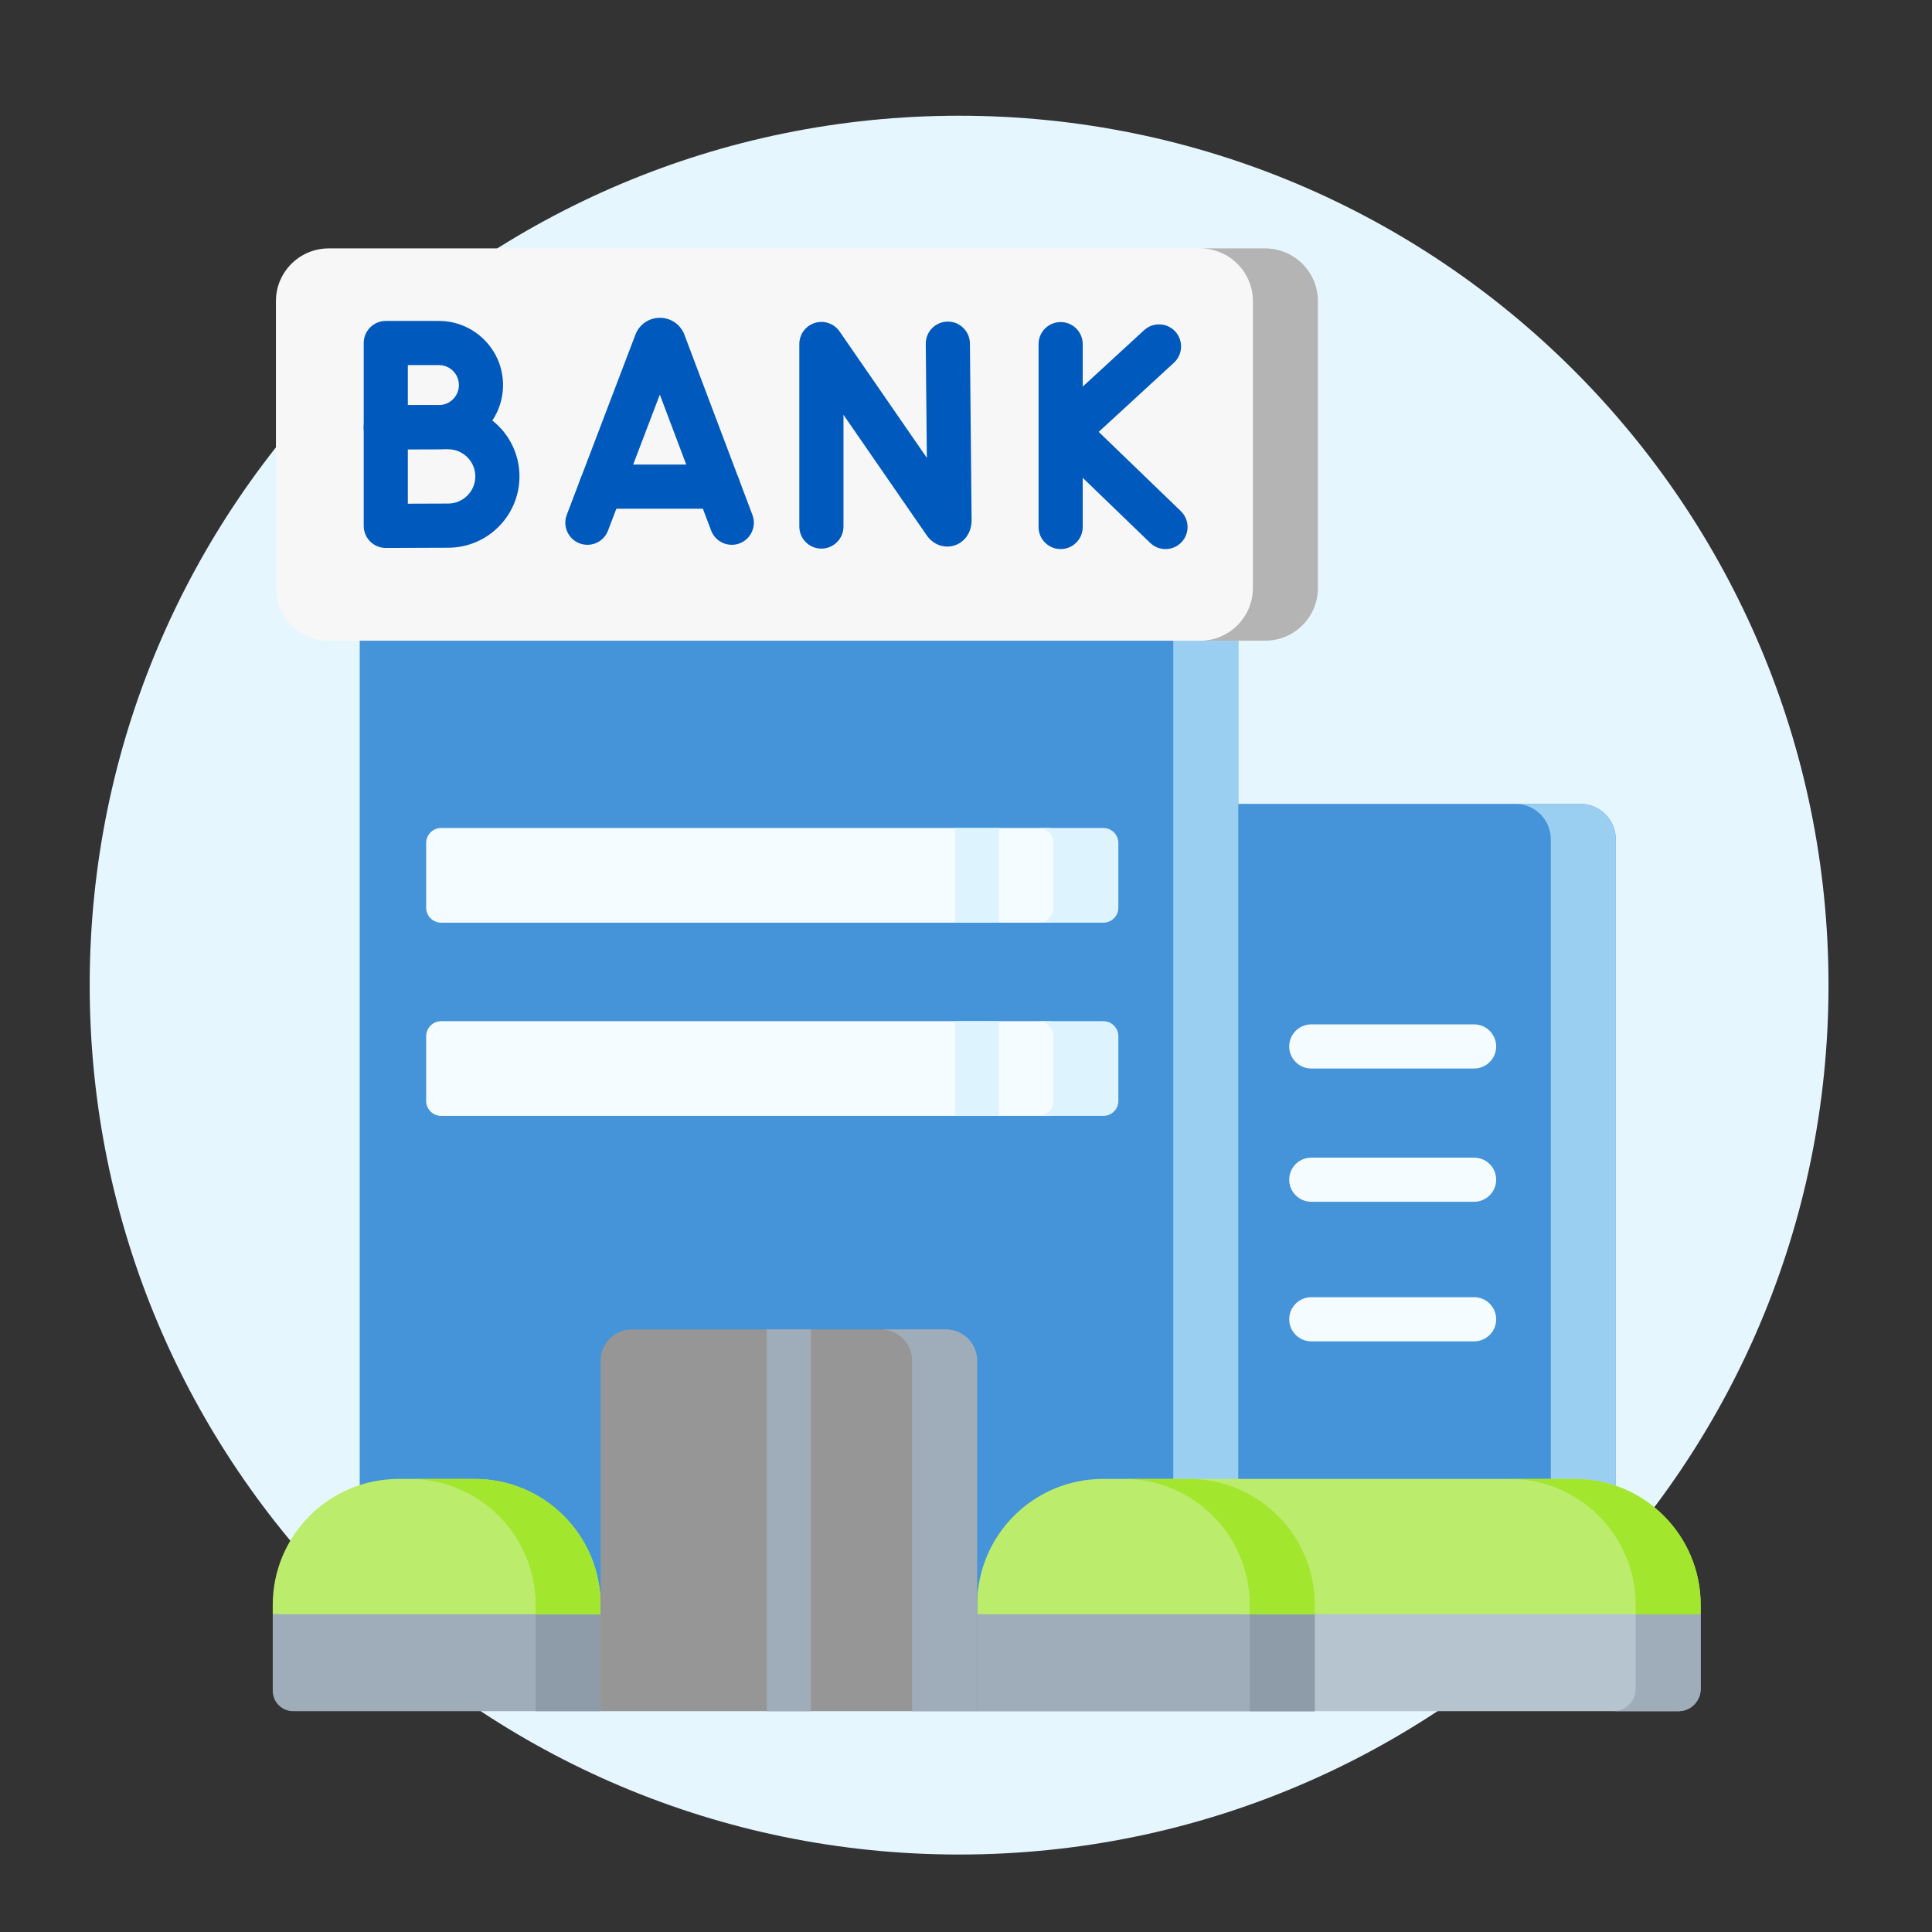
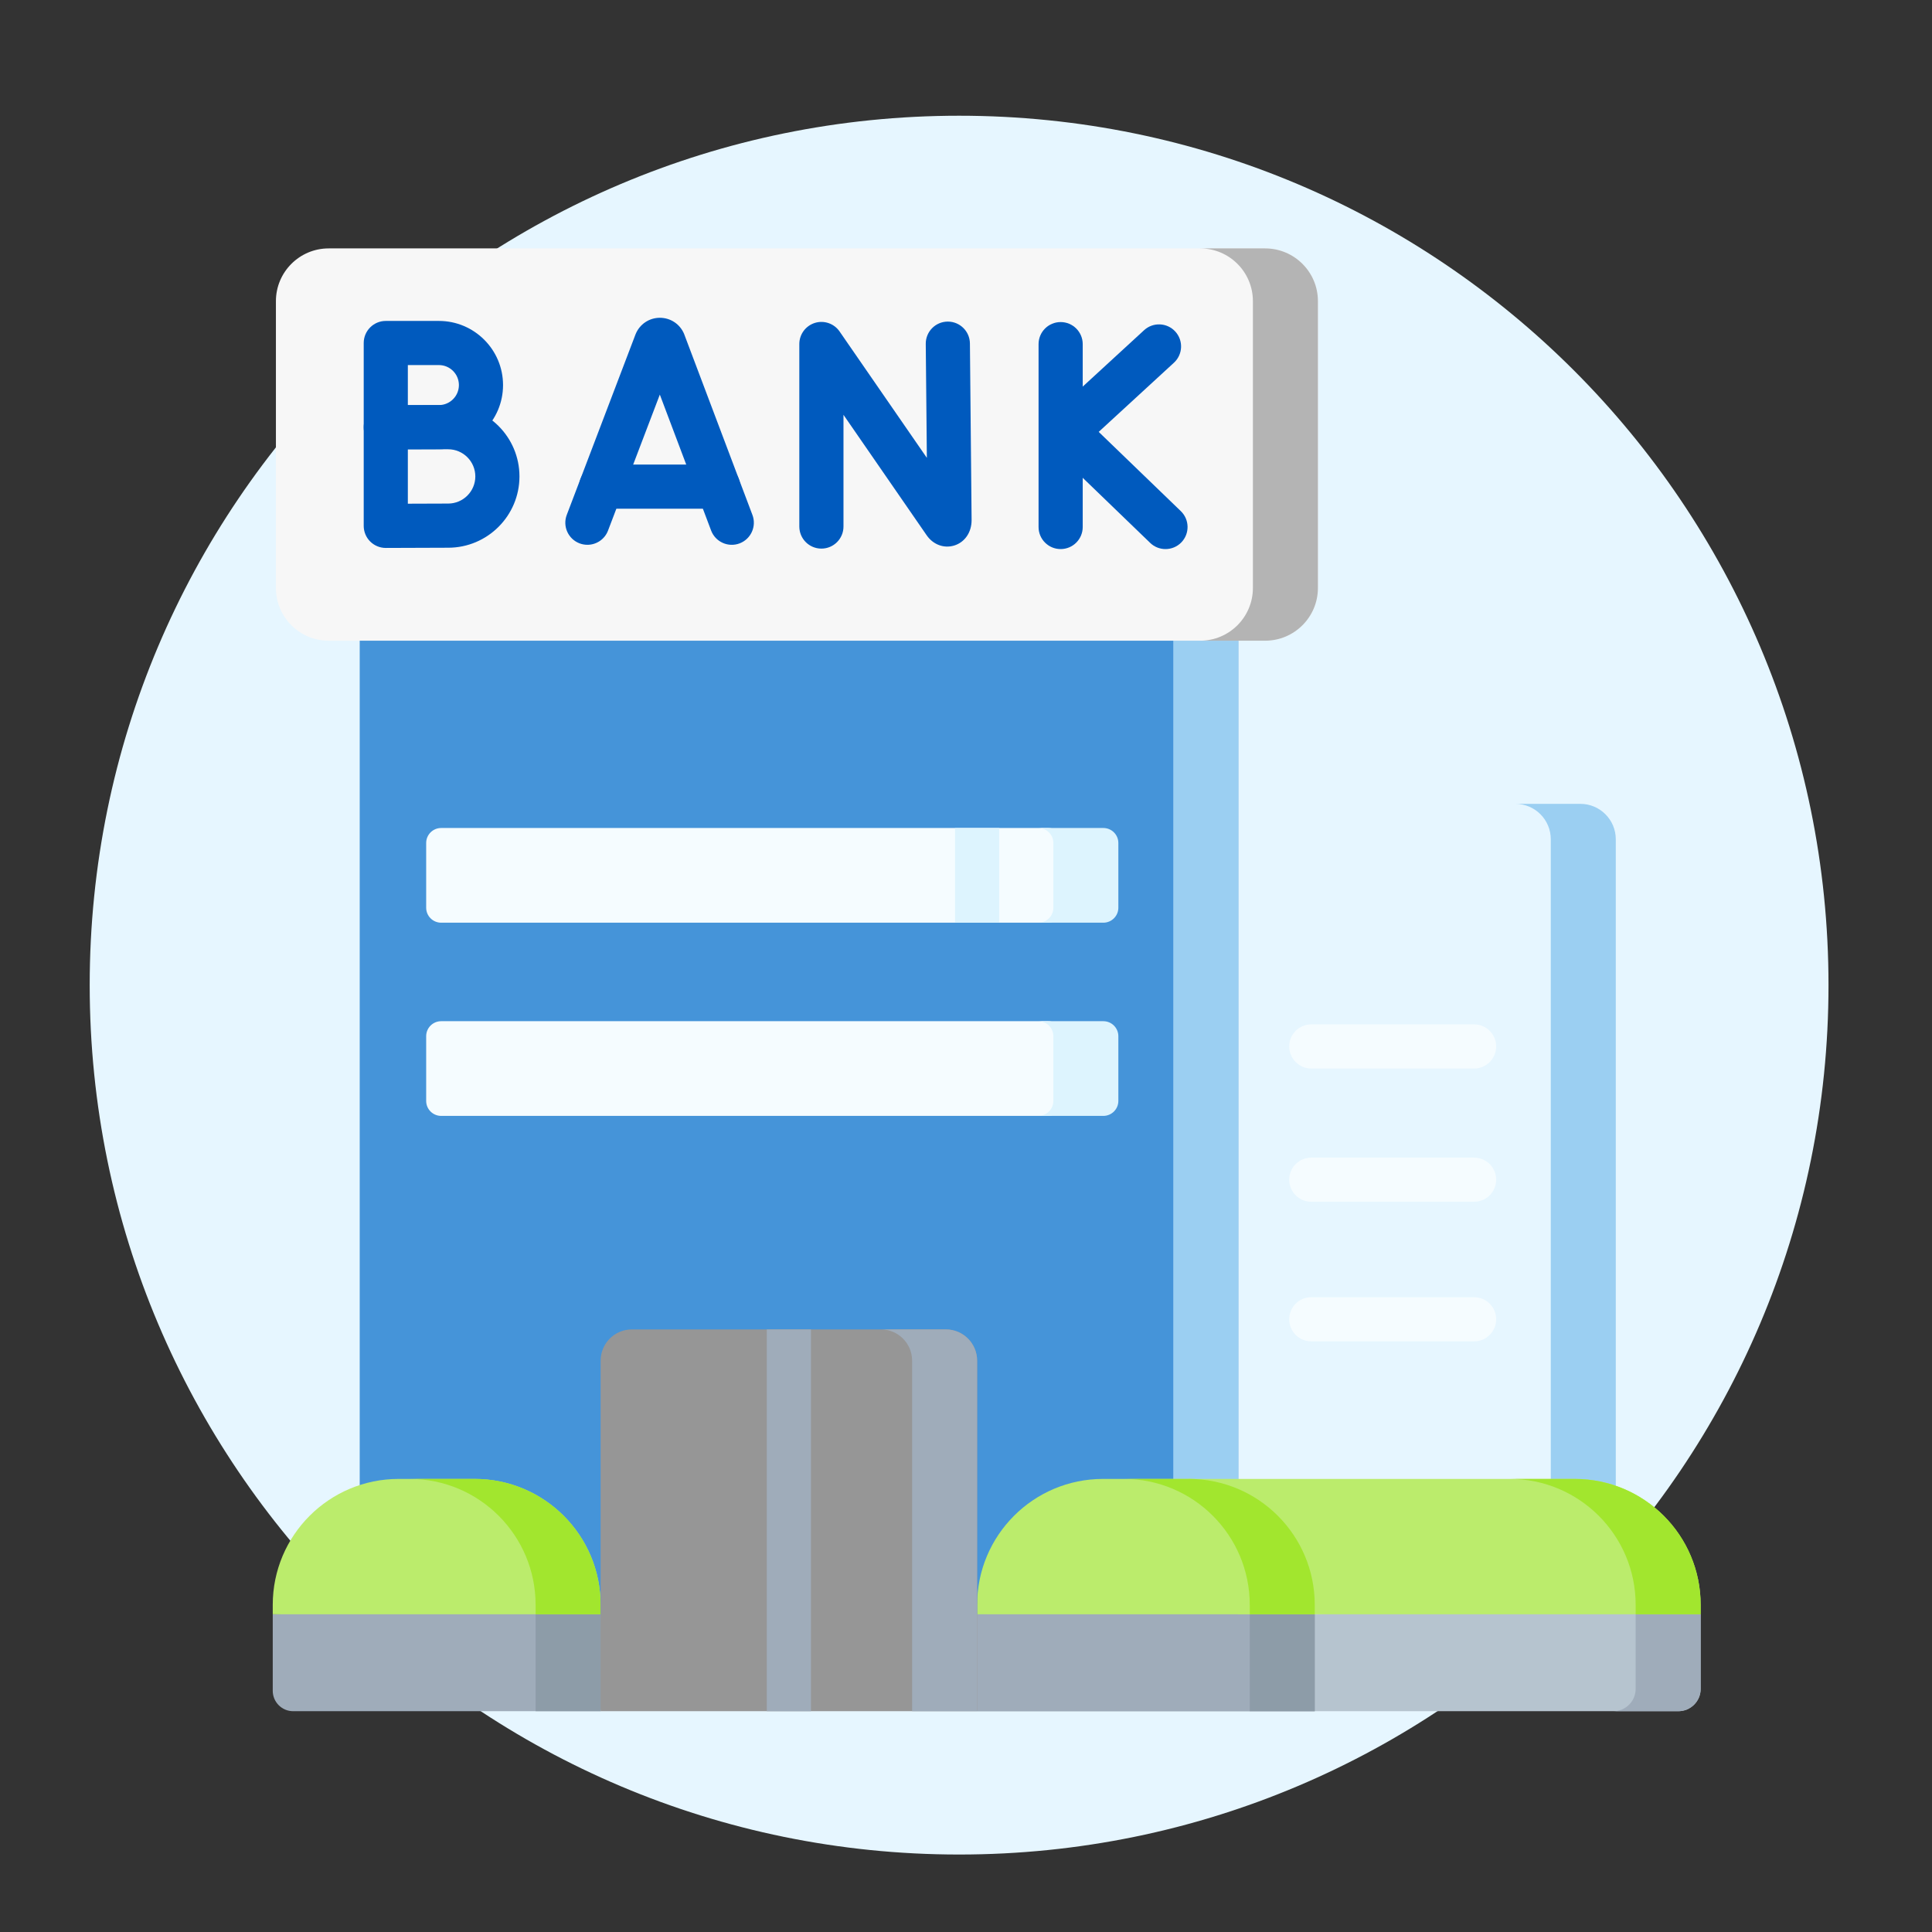
<svg xmlns="http://www.w3.org/2000/svg" width="70" height="70" viewBox="0 0 70 70" fill="none">
  <rect x="0" y="0" width="70" height="70" fill="#333333" stroke="none" />
  <path d="M34.75 67.193C52.147 67.193 66.25 53.09 66.25 35.693C66.25 18.296 52.147 4.193 34.75 4.193C17.353 4.193 3.25 18.296 3.25 35.693C3.25 53.09 17.353 67.193 34.75 67.193Z" fill="#E6F6FF" />
  <g clip-path="url(#clip0_667_10551)">
-     <path d="M58.543 30.409V58.487L56.188 58.774L52.614 59.209L44.864 58.487L44.176 44.369L44.864 29.125H57.259C57.968 29.125 58.543 29.7 58.543 30.409Z" fill="#4594D9" />
    <path d="M58.543 30.409V58.487L56.188 58.774V30.409C56.188 29.7 55.614 29.125 54.904 29.125H57.259C57.968 29.125 58.543 29.7 58.543 30.409Z" fill="#9BCFF2" />
    <path d="M53.409 38.715H47.511C47.069 38.715 46.711 38.356 46.711 37.915C46.711 37.473 47.069 37.115 47.511 37.115H53.409C53.851 37.115 54.209 37.473 54.209 37.915C54.209 38.356 53.851 38.715 53.409 38.715Z" fill="#F5FCFF" />
    <path d="M53.409 43.542H47.511C47.069 43.542 46.711 43.184 46.711 42.742C46.711 42.301 47.069 41.943 47.511 41.943H53.409C53.851 41.943 54.209 42.301 54.209 42.742C54.209 43.184 53.851 43.542 53.409 43.542Z" fill="#F5FCFF" />
    <path d="M53.409 48.6H47.511C47.069 48.6 46.711 48.242 46.711 47.8C46.711 47.358 47.069 47 47.511 47H53.409C53.851 47 54.209 47.358 54.209 47.8C54.209 48.242 53.851 48.6 53.409 48.6Z" fill="#F5FCFF" />
    <path d="M44.864 19.901V58.487L42.51 58.621L28.583 59.41L13.033 58.487V19.901H44.864Z" fill="#4594D9" />
    <path d="M44.864 19.901V58.487L42.51 58.621V19.901H44.864Z" fill="#9BCFF2" />
    <path d="M47.636 62H60.809C61.256 62 61.618 61.638 61.618 61.191V58.488L54.326 58.128L47.636 58.488L47.033 60.064L47.636 62Z" fill="#B6C4CF" />
    <path d="M59.263 58.488V61.191C59.263 61.638 58.901 62 58.454 62H60.809C61.256 62 61.618 61.638 61.618 61.191V58.488L59.8 58.398L59.263 58.488Z" fill="#9FACBA" />
-     <path d="M47.636 62H35.403V58.488H47.636V62Z" fill="#B6C4CF" />
+     <path d="M47.636 62H35.403V58.488H47.636Z" fill="#B6C4CF" />
    <path d="M47.636 62H35.403V58.488H47.636V62Z" fill="#B6C4CF" />
    <path d="M47.636 58.487V62H35.403L34.969 60.38L35.403 58.487L41.52 58.128L45.281 58.349L47.636 58.487Z" fill="#9FACBA" />
    <path d="M47.636 58.487V62H45.282V58.349L47.636 58.487Z" fill="#8D9CA8" />
    <path d="M43.073 53.584H57.055C59.575 53.584 61.618 55.627 61.618 58.148V58.488H44.864L43.073 53.584Z" fill="#BBEC6C" />
    <path d="M57.055 53.584H54.7C57.22 53.584 59.263 55.627 59.263 58.148V58.488H61.618V58.148C61.618 55.627 59.575 53.584 57.055 53.584Z" fill="#A2E62E" />
    <path d="M39.966 53.584H43.073C45.593 53.584 47.636 55.627 47.636 58.148V58.488H35.403V58.148C35.403 55.627 37.446 53.584 39.966 53.584Z" fill="#BBEC6C" />
    <path d="M43.073 53.584H40.718C43.238 53.584 45.281 55.627 45.281 58.148V58.488H47.636V58.148C47.636 55.627 45.593 53.584 43.073 53.584Z" fill="#A2E62E" />
    <path d="M10.622 62H21.762L22.108 60.49L21.762 58.488L15.822 58.048L9.882 58.488V61.26C9.882 61.669 10.213 62 10.622 62Z" fill="#9FACBA" />
    <path d="M19.407 58.488V62H21.762L22.108 60.49L21.762 58.488L19.882 58.349L19.407 58.488Z" fill="#8D9CA8" />
    <path d="M14.445 53.584H17.198C19.718 53.584 21.762 55.627 21.762 58.148V58.488H9.882V58.148C9.882 55.627 11.925 53.584 14.445 53.584Z" fill="#BBEC6C" />
    <path d="M17.198 53.584H14.843C17.363 53.584 19.406 55.627 19.406 58.148V58.488H21.761V58.148C21.762 55.627 19.718 53.584 17.198 53.584Z" fill="#A2E62E" />
    <path d="M45.839 23.214H11.909C10.853 23.214 9.997 22.358 9.997 21.302V10.912C9.997 9.856 10.853 9 11.909 9H45.839C46.895 9 47.751 9.856 47.751 10.912V21.302C47.751 22.358 46.895 23.214 45.839 23.214Z" fill="#F7F7F7" />
    <path d="M45.838 9H43.483C44.539 9 45.395 9.856 45.395 10.912V21.302C45.395 22.358 44.539 23.214 43.483 23.214H45.838C46.895 23.214 47.751 22.358 47.751 21.302V10.912C47.751 9.856 46.894 9 45.838 9V9Z" fill="#B4B4B4" />
    <path d="M38.52 37.544V39.888C38.52 40.188 38.277 40.431 37.976 40.431H15.984C15.684 40.431 15.441 40.188 15.441 39.888V37.544C15.441 37.243 15.684 37 15.984 37H37.976C38.277 37 38.52 37.243 38.52 37.544Z" fill="#F5FCFF" />
    <path d="M39.977 37H37.621C37.921 37 38.165 37.244 38.165 37.544V39.888C38.165 40.188 37.921 40.431 37.621 40.431H39.976C40.276 40.431 40.52 40.188 40.52 39.888V37.544C40.52 37.243 40.276 37 39.977 37Z" fill="#DDF4FE" />
    <path d="M38.52 30.543V32.887C38.52 33.188 38.277 33.431 37.976 33.431H15.984C15.684 33.431 15.441 33.188 15.441 32.887V30.543C15.441 30.244 15.684 30 15.984 30H37.976C38.277 30 38.52 30.244 38.52 30.543Z" fill="#F5FCFF" />
    <path d="M39.977 30H37.621C37.921 30 38.165 30.243 38.165 30.543V32.888C38.165 33.188 37.921 33.431 37.621 33.431H39.976C40.276 33.431 40.52 33.188 40.52 32.888V30.543C40.52 30.243 40.276 30 39.977 30Z" fill="#DDF4FE" />
    <path d="M21.283 19.739C21.188 19.739 21.092 19.722 20.998 19.687C20.585 19.529 20.378 19.067 20.535 18.655L23.023 12.123C23.025 12.117 23.028 12.111 23.03 12.105C23.177 11.746 23.521 11.514 23.909 11.514H23.909C24.296 11.514 24.641 11.745 24.788 12.103C24.791 12.11 24.794 12.117 24.796 12.125L27.262 18.657C27.418 19.07 27.209 19.532 26.796 19.688C26.383 19.844 25.921 19.635 25.765 19.222L23.907 14.297L22.03 19.224C21.909 19.543 21.605 19.739 21.283 19.739Z" fill="#005ABE" />
    <path d="M26.02 18.432H21.78C21.339 18.432 20.981 18.074 20.981 17.632C20.981 17.191 21.339 16.832 21.78 16.832H26.02C26.462 16.832 26.82 17.191 26.82 17.632C26.82 18.074 26.462 18.432 26.02 18.432Z" fill="#005ABE" />
    <path d="M29.761 19.877C29.319 19.877 28.961 19.519 28.961 19.077V12.464C28.961 12.114 29.189 11.805 29.523 11.7C29.858 11.596 30.22 11.721 30.419 12.009L33.582 16.589L33.542 12.459C33.538 12.018 33.892 11.656 34.334 11.652H34.342C34.78 11.652 35.137 12.005 35.142 12.444L35.203 18.846C35.203 19.288 34.957 19.645 34.577 19.764C34.204 19.88 33.811 19.735 33.575 19.394L30.561 15.03V19.077C30.561 19.519 30.203 19.877 29.761 19.877Z" fill="#005ABE" />
    <path d="M38.429 19.894C37.987 19.894 37.629 19.536 37.629 19.095V12.469C37.629 12.027 37.987 11.669 38.429 11.669C38.871 11.669 39.229 12.027 39.229 12.469V19.095C39.229 19.536 38.871 19.894 38.429 19.894Z" fill="#005ABE" />
    <path d="M42.228 19.894C42.028 19.894 41.828 19.82 41.673 19.67L38.086 16.209C37.927 16.056 37.839 15.845 37.841 15.624C37.844 15.404 37.937 15.194 38.1 15.045L41.452 11.964C41.777 11.665 42.283 11.686 42.582 12.011C42.881 12.337 42.859 12.843 42.534 13.142L39.808 15.648L42.783 18.519C43.101 18.826 43.11 19.332 42.804 19.65C42.647 19.813 42.437 19.894 42.228 19.894Z" fill="#005ABE" />
    <path d="M13.977 16.283C13.766 16.283 13.563 16.199 13.413 16.05C13.262 15.9 13.178 15.696 13.178 15.483V12.428C13.178 11.986 13.536 11.628 13.977 11.628H15.902C17.184 11.628 18.226 12.67 18.226 13.952C18.226 15.234 17.184 16.276 15.902 16.276C15.485 16.276 13.981 16.283 13.981 16.283C13.98 16.283 13.979 16.283 13.977 16.283ZM14.777 13.227V14.68C15.208 14.678 15.692 14.677 15.902 14.677C16.302 14.677 16.627 14.352 16.627 13.952C16.627 13.552 16.302 13.227 15.902 13.227H14.777Z" fill="#005ABE" />
    <path d="M13.977 19.853C13.766 19.853 13.563 19.769 13.413 19.62C13.262 19.47 13.178 19.266 13.178 19.053V15.478C13.178 15.037 13.536 14.678 13.977 14.678H16.238C17.662 14.678 18.821 15.837 18.821 17.262C18.821 18.686 17.663 19.845 16.238 19.845C15.751 19.845 13.981 19.853 13.981 19.853C13.98 19.853 13.979 19.853 13.977 19.853ZM14.777 16.278V18.25C15.314 18.247 15.97 18.245 16.238 18.245C16.78 18.245 17.222 17.804 17.222 17.262C17.222 16.719 16.78 16.278 16.238 16.278H14.777V16.278Z" fill="#005ABE" />
    <path d="M34.603 30H36.203V33.431H34.603V30Z" fill="#DDF4FE" />
-     <path d="M34.603 37H36.203V40.431H34.603V37Z" fill="#DDF4FE" />
    <path d="M35.403 49.3V62H21.762V49.3C21.762 48.674 22.268 48.167 22.895 48.167H34.27C34.896 48.167 35.403 48.674 35.403 49.3Z" fill="#969696" />
    <path d="M34.27 48.167H31.915C32.541 48.167 33.048 48.674 33.048 49.3V62H35.403V49.3C35.403 48.674 34.896 48.167 34.27 48.167Z" fill="#9FACBA" />
    <path d="M27.783 48.167H29.383V62H27.783V48.167Z" fill="#9FACBA" />
  </g>
  <defs>
    <clipPath id="clip0_667_10551">
      <rect width="53" height="53" fill="white" transform="translate(9.25 9)" />
    </clipPath>
  </defs>
</svg>